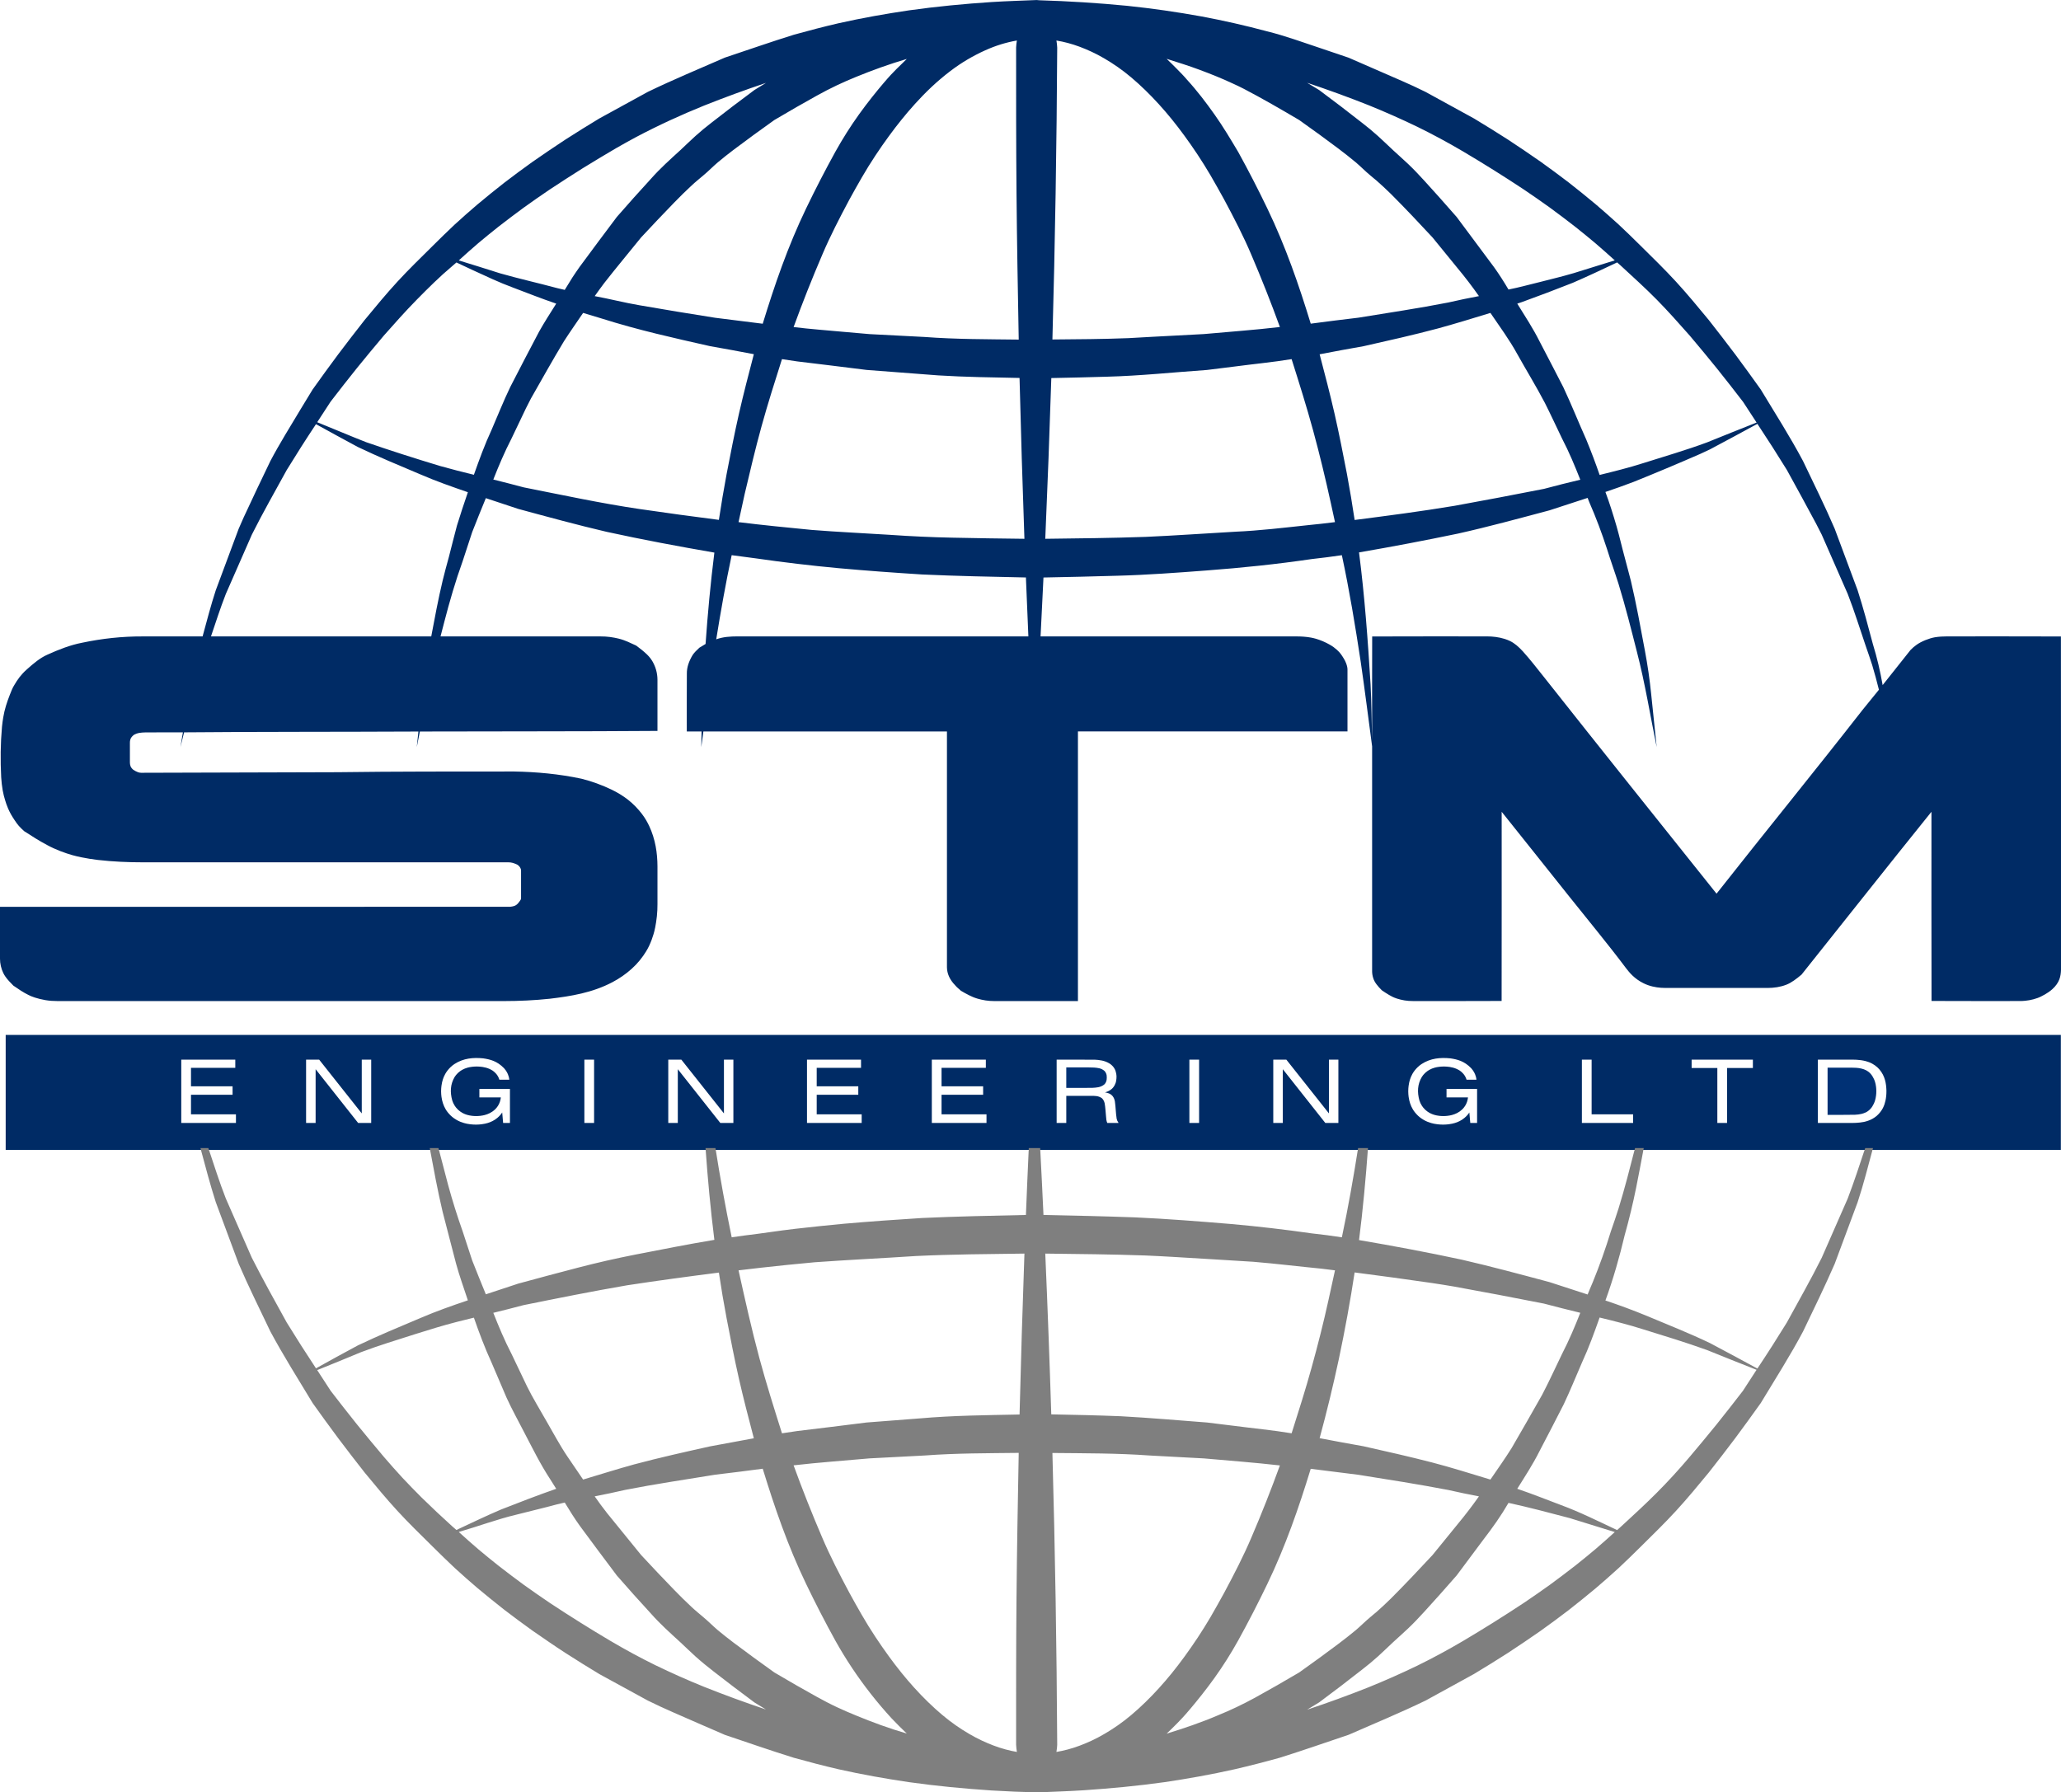
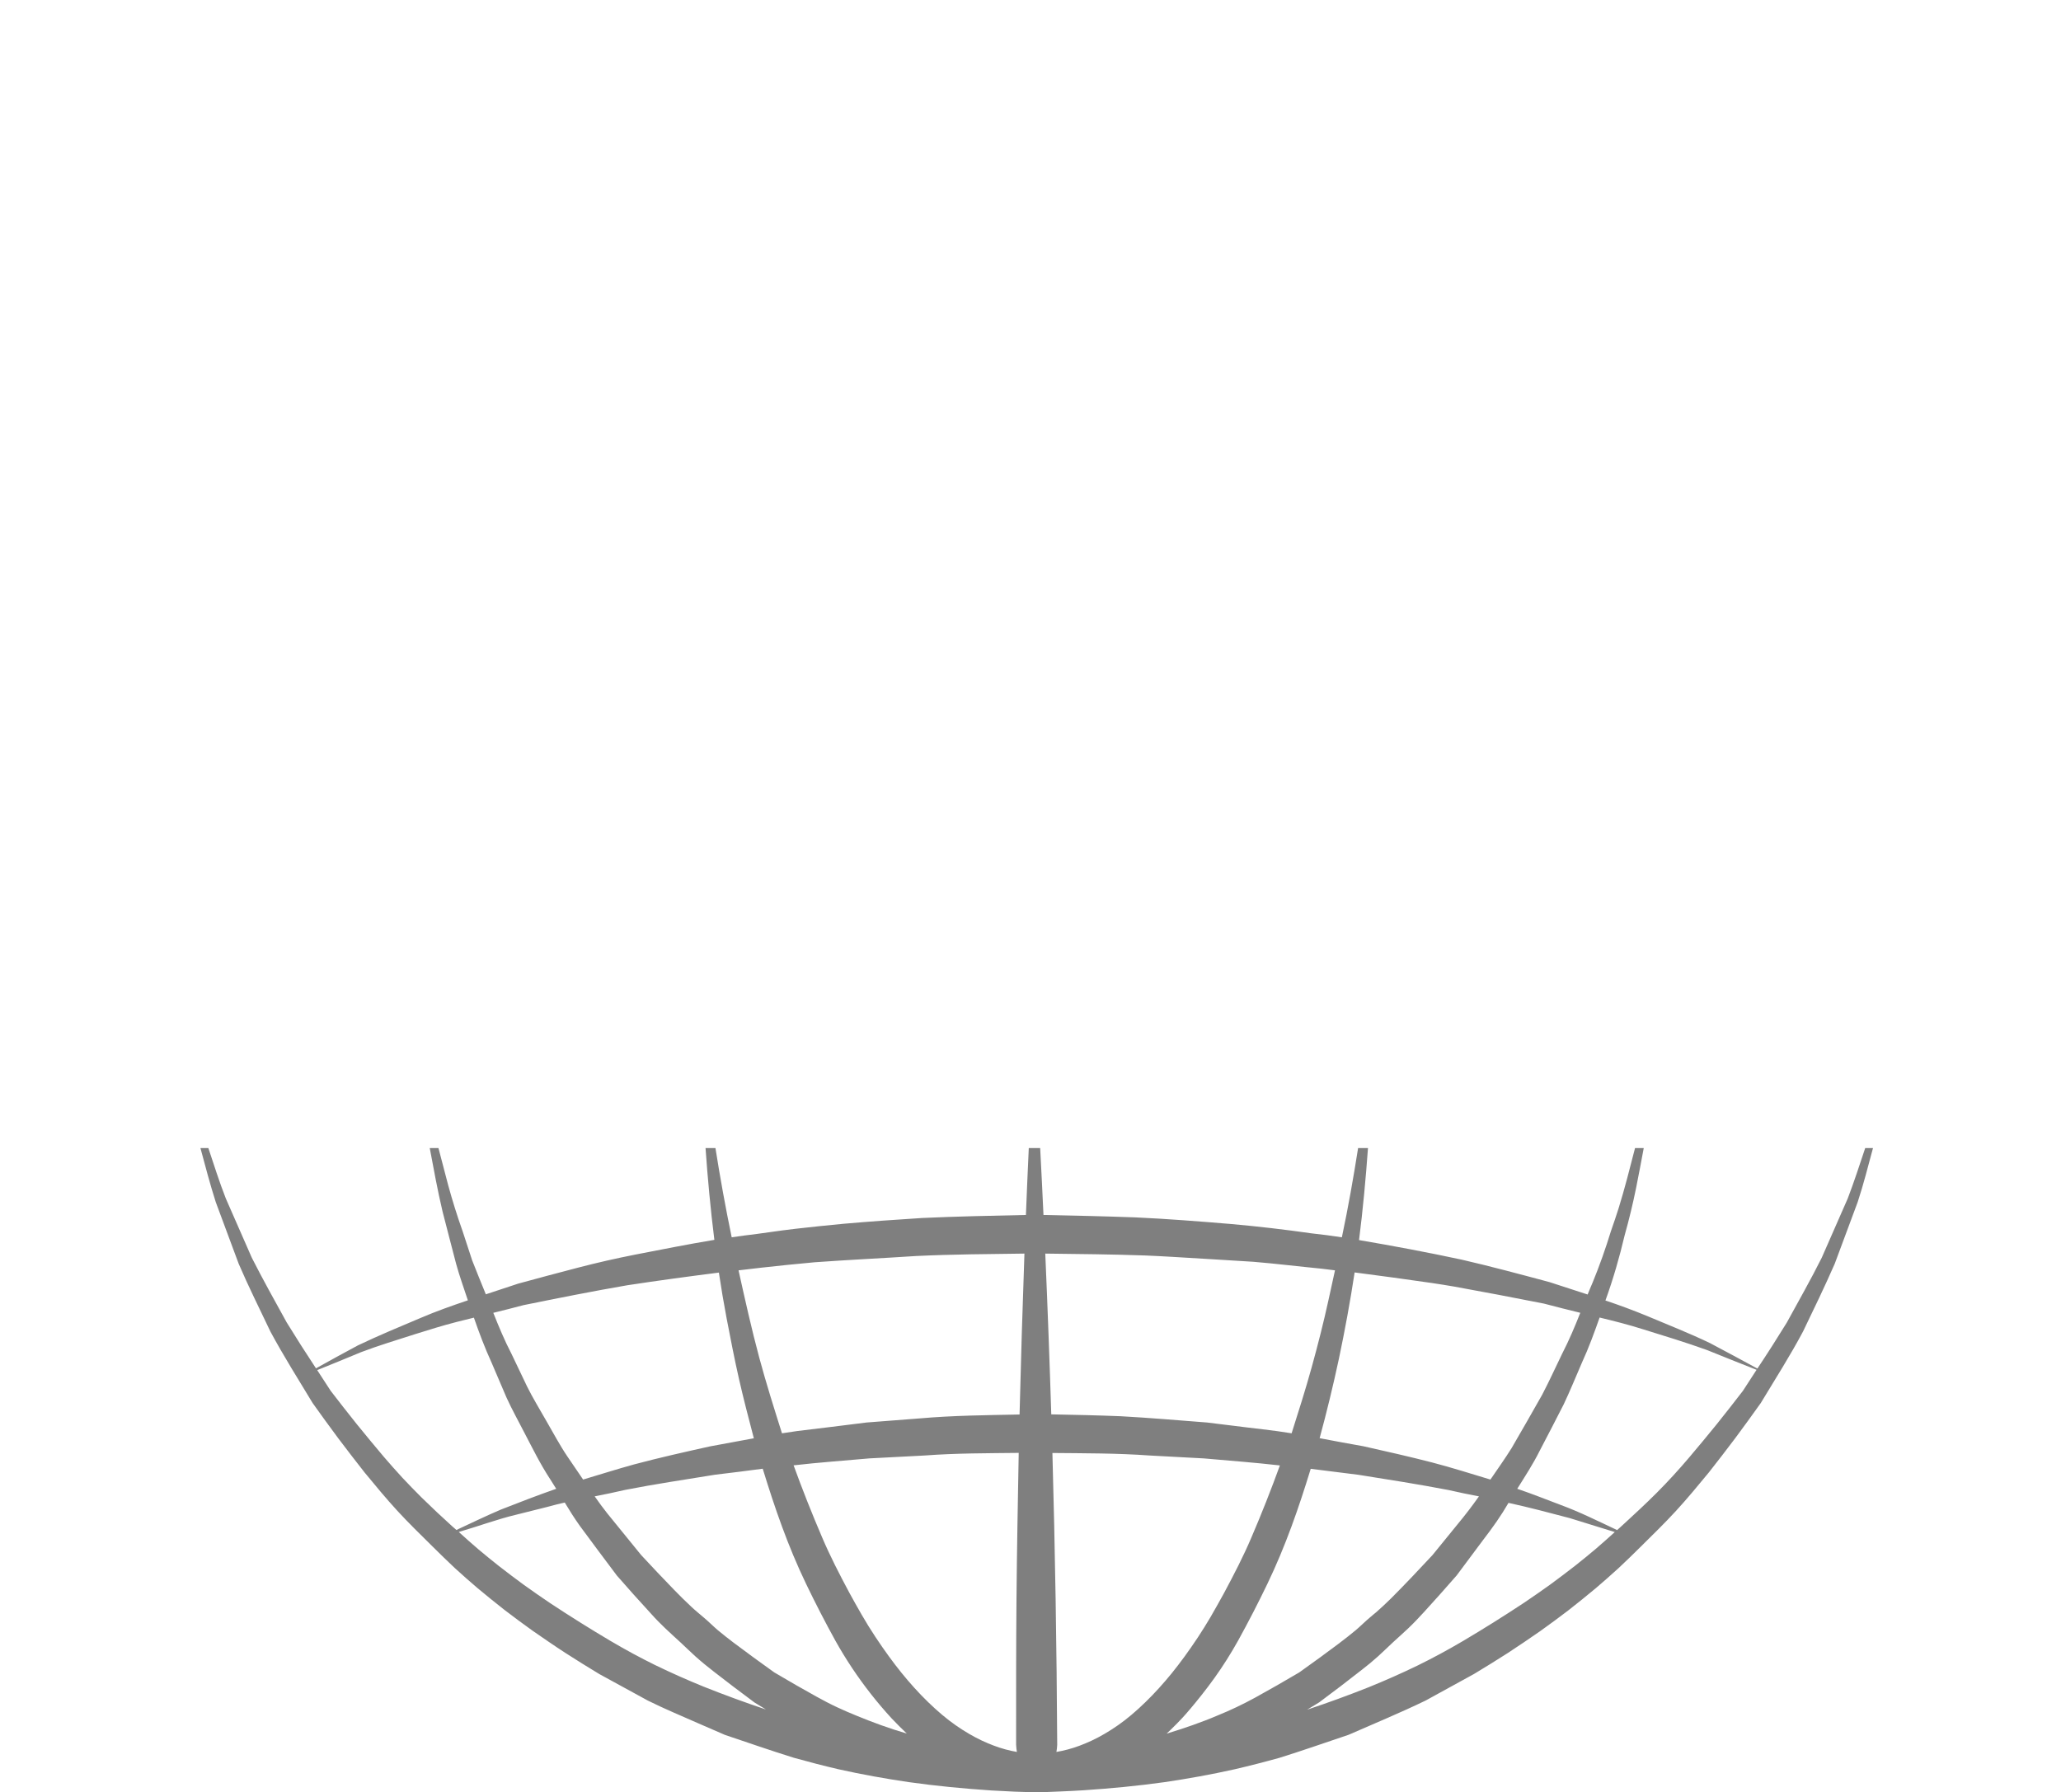
<svg xmlns="http://www.w3.org/2000/svg" id="Layer_2" viewBox="0 0 2524.42 2195.68">
  <g id="Layer_1-2">
-     <path d="M2263.28,1298.08c7.23-.04,13.91-.19,21.77,1.76,2.75.75,5.58,1.73,8.34,3.28,1.18.65,2.3,1.39,3.17,2,2.34,1.65,3.97,3.25,5.51,5.04,6.85,8.1,8.22,17.04,8.53,25.76.03,2.24-.1,4.47-.22,6.04-.27,2.98-.53,4.15-.9,6.11-1.29,6.01-3.75,12.64-10.81,18.91-1.4,1.2-3.22,2.46-5.27,3.62-3.29,1.85-7.23,3.1-10.28,3.75-6.39,1.29-13.22,1.39-19.83,1.29h-36.66v-77.57h36.66M2115.4,1308.33v67.32h-11.92v-67.32h-31.49v-10.25h75.03v10.25h-31.61ZM1937.58,1375.65v-77.57h11.92v67h50.81v10.57h-62.73ZM1796.32,1322.69c-.73-2.37-1.82-4.76-3.85-7.19-3.55-3.93-5.59-4.72-8.44-6.12-2.64-1.16-5.34-1.86-8.15-2.31-.82-.13-1.64-.25-2.97-.36-1.31-.11-3.15-.23-5-.2-1.82.02-3.67.18-5.01.34-2.51.29-3.84.61-5.66,1.08-2.17.59-4.35,1.45-6.46,2.64-1.28.7-3.17,1.95-5.12,3.73-1.77,1.68-3.19,3.48-4.08,4.89-5.44,9.09-5.81,18.72-3.02,28.86.68,2.18,1.67,4.38,3.04,6.5.78,1.24,2.15,3.06,4.09,4.91,1.79,1.64,3.65,2.93,5.12,3.74,2.92,1.65,5.85,2.61,8.88,3.22.84.18,1.71.33,3.05.48,1.35.15,3.17.31,5.01.31,1.84,0,3.68-.14,5.03-.28,2.49-.27,3.77-.58,5.56-1.01,4.25-1.15,8.47-2.92,12.7-6.91,1.09-1.02,2.32-2.49,3.44-4.19,2.11-3.29,3.21-6.89,3.6-10.47h-26.29v-10.36h37.43v41.66h-8.34l-1.14-12.85c-1.64,2.45-3.09,4.18-5.88,6.58-3.67,3.14-8.29,5.29-11.9,6.32-1.06.31-2.2.6-3.34.85-1.16.25-2.3.47-4.14.69-1.84.22-4.37.44-6.89.44-2.51,0-5.03-.21-6.89-.42-3.44-.41-5.22-.86-7.69-1.52-2.98-.84-6.02-2.05-8.94-3.7-1.79-.98-4.45-2.74-7.16-5.23-5.59-5.42-7.93-9.98-9.77-15.33-.39-1.24-.7-2.39-.99-3.56-.27-1.17-.53-2.34-.77-4.19-.24-1.85-.48-4.37-.48-6.9s.24-5.05.48-6.9c.44-3.41.96-5.16,1.69-7.61.34-1.09.72-2.1,1.14-3.1.8-2.03,2.32-4.89,4.55-7.83,1.2-1.54,2.54-2.96,3.58-3.98,2.13-2.04,3.29-2.81,4.94-3.96,11.1-7.2,23.11-8.15,35.11-6.96,8.41,1.26,16.97,3.17,25.61,12.08,1.48,1.65,2.66,3.36,3.58,5.03.75,1.32,1.57,3.23,2.17,5.34.34,1.22.56,2.47.7,3.73h-12.14ZM1559.57,1375.65v-77.57h16.01l52.18,65.86v-65.86h11.56v77.57h-16.01l-52.06-65.86v65.86h-11.68ZM1456.82,1375.65v-77.57h11.9v77.57h-11.9ZM1294.23,1375.65v-77.57c15.52.02,31.03-.06,46.55.06,5.7.28,12.26.95,18.35,4.76,1.3.78,3.97,2.99,5.3,5.12.8,1.19,1.43,2.46,1.91,3.79,1.59,4.91,1.4,7.95.8,12.19-.31,2.66-2.49,8.1-6.57,10.87-2.8,1.98-4.77,2.65-7.09,3.36,2.95.42,6.68,1.32,9.33,4.56,1.48,1.86,2.3,4.03,2.75,6.39,1.06,7.09,1.02,14.01,2.18,21.33.46,1.9.97,3.12,2.25,4.88l-.17.26h-13.59c-1.13-2.69-1.31-5-1.52-8.12-.56-5.34-.7-10.67-1.69-16.03-.45-2.12-1.86-5.27-3.97-6.6-4.21-2.62-7.96-2.35-11.95-2.48h-31.07v33.23h-11.8ZM1141.34,1375.65v-77.57h66.18v10.03h-54.26v22.66h50.93v10.36h-50.93v23.95h55.06v10.57h-66.98ZM988.45,1375.65v-77.57h66.18v10.03h-54.28v22.66h50.93v10.36h-50.93v23.95h55.08v10.57h-66.98ZM818.53,1375.65v-77.57h16.01l52.18,65.86v-65.86h11.56v77.57h-15.99l-52.08-65.86v65.86h-11.68ZM715.77,1375.65v-77.57h11.9v77.57h-11.9ZM611.66,1322.69c-.73-2.37-1.82-4.76-3.85-7.19-3.55-3.93-5.58-4.72-8.44-6.12-2.64-1.16-5.34-1.86-8.15-2.31-.8-.13-1.62-.25-2.95-.36-1.33-.11-3.17-.23-5.01-.2-1.82.02-3.67.18-5.01.34-2.51.29-3.84.61-5.64,1.08-2.17.59-4.36,1.45-6.48,2.64-1.26.7-3.17,1.95-5.12,3.73-1.77,1.68-3.19,3.48-4.08,4.89-5.42,9.09-5.8,18.72-3,28.86.68,2.18,1.67,4.38,3.04,6.5.77,1.24,2.15,3.06,4.09,4.91,1.77,1.64,3.65,2.93,5.12,3.74,2.9,1.65,5.83,2.61,8.87,3.22.85.18,1.71.33,3.05.48,1.35.15,3.19.31,5.01.31,1.84,0,3.68-.14,5.03-.28,2.49-.27,3.77-.58,5.56-1.01,4.25-1.15,8.47-2.92,12.71-6.91,1.09-1.02,2.32-2.49,3.44-4.19,2.11-3.29,3.21-6.89,3.62-10.47h-26.31v-10.36h37.45v41.66h-8.36l-1.12-12.85c-1.65,2.45-3.11,4.18-5.88,6.58-3.69,3.14-8.31,5.29-11.92,6.32-1.06.31-2.2.6-3.34.85-1.14.25-2.3.47-4.14.69-1.84.22-4.35.44-6.87.44-2.52,0-5.05-.21-6.91-.42-3.43-.41-5.22-.86-7.67-1.52-3-.84-6.02-2.05-8.94-3.7-1.79-.98-4.45-2.74-7.18-5.23-5.59-5.42-7.91-9.98-9.75-15.33-.41-1.24-.71-2.39-.99-3.56-.29-1.17-.53-2.34-.78-4.19-.24-1.85-.48-4.37-.48-6.9s.24-5.05.48-6.9c.46-3.41.96-5.16,1.69-7.61.34-1.09.74-2.1,1.14-3.1.82-2.03,2.32-4.89,4.57-7.83,1.18-1.54,2.52-2.96,3.56-3.98,2.13-2.04,3.31-2.81,4.94-3.96,11.12-7.2,23.11-8.15,35.13-6.96,8.41,1.26,16.95,3.17,25.59,12.08,1.48,1.65,2.68,3.36,3.6,5.03.75,1.32,1.55,3.23,2.15,5.34.34,1.22.56,2.47.7,3.73h-12.14ZM374.91,1375.65v-77.57h16.01l52.18,65.86v-65.86h11.56v77.57h-15.99l-52.08-65.86v65.86h-11.68ZM222.02,1375.65v-77.57h66.18v10.03h-54.26v22.66h50.93v10.36h-50.93v23.95h55.06v10.57h-66.98ZM6.96,1267.78v140.87h2517.28v-140.87H6.96Z" style="fill:#002b65; fill-rule:evenodd;" />
-     <path d="M1332.39,1307.58h-26.36v25.13c10.64-.03,21.28.1,31.94-.09,4.79-.32,9.92-.35,14.53-4.05,1.86-1.6,2.76-4.23,2.97-5.87.27-3.27.68-7.07-2.57-10.73-4.16-3.66-8.58-3.78-12.75-4.18-2.57-.16-5.17-.2-7.74-.21" style="fill:#003175; fill-rule:evenodd;" />
-     <path d="M2267.06,1307.9h-28.55v57.82c11.19-.04,22.37.14,33.56-.13,2.64-.13,5.66-.46,7.93-1.02,3.46-.95,7.06-1.94,11.08-6.21,1.4-1.65,1.45-1.75,2.32-3.09.99-1.52,2.56-4.63,3.26-7.17.34-1.12.53-2,.72-2.88.19-.88.36-1.77.51-3.18.17-1.41.34-3.34.34-5.27s-.17-3.86-.32-5.27c-.41-3.15-.65-3.96-1.23-6.03-.34-1.11-.82-2.47-1.42-3.76-.6-1.29-1.31-2.53-1.84-3.38-.96-1.52-1.45-2.06-2.25-3.01-3.56-3.84-6.99-5.2-11.19-6.3-4.47-1.04-8.61-1.09-12.93-1.14" style="fill:#003175; fill-rule:evenodd;" />
    <path d="M1993.1,1863.08c-7.38,6.79-7.61,7.01-7.83,7.23-1.47,1.31-3.05,2.61-4.54,4.05-22.99-10.78-45.87-22.24-68.8-30.66-17.82-6.74-35.64-13.83-53.53-19.9,9.65-15.4,19.58-30.67,27.21-46.01,9.94-19.17,20.19-38.55,29.74-57.54,7.98-16.86,14.85-33.89,22.22-50.85,8.47-18.36,15.18-36.89,21.72-55.4,17.84,4.32,35.6,8.79,53.39,14.46,26.11,8.07,52.11,15.99,78.18,25.37,20.21,8.2,40.43,16.27,60.67,24.22-5.64,8.56-11.22,17.14-16.71,25.74-10.69,13.81-21.38,27.63-32.33,41.22-10.96,13.59-22.2,26.96-33.44,40.33-12.77,15.07-26.11,29.66-40.06,43.64-13.97,13.98-28.53,27.33-35.91,34.12ZM1791.7,2010.4c-18.35,10.84-36.88,20.82-55.59,30.01-19.83,9.59-39.8,18.43-59.9,26.57-24.93,9.9-49.98,19.03-75.15,27.41l14.66-8.91c17.6-13.04,35.09-26.4,52.52-40.09,6.75-5.19,13.32-10.62,19.64-16.32,6.31-5.71,12.38-11.69,18.55-17.42,6.17-5.73,12.45-11.19,18.47-16.92,13.62-12.97,25.83-27.33,38.49-41.19,6.99-7.81,13.9-15.7,20.79-23.58,10.91-14.54,21.78-29.1,32.57-43.67,11.49-14.86,22.2-30.07,30.93-45.24,25,5.45,49.84,12.02,74.98,18.66,18.48,5.77,36.8,11.44,55.21,17.09-7.88,7.1-15.74,14.2-23.82,21.06-8.07,6.86-16.35,13.48-24.62,20.1-10.21,7.87-20.41,15.73-30.83,23.29-10.44,7.56-21.08,14.81-31.72,22.07-24.88,16.46-49.94,32.15-75.18,47.1ZM747.95,2010.28c-25.07-14.86-49.95-30.43-74.65-46.78-10.66-7.27-21.33-14.53-31.77-22.1-10.45-7.57-20.67-15.45-30.88-23.33-8.34-6.66-16.66-13.31-24.78-20.2-8.12-6.9-16.03-14.04-23.94-21.18,23.55-6.81,46.89-15.55,70.29-21.13,16.74-4.36,33.56-8.16,50.24-12.75,3.09-.78,6.19-1.46,9.28-2.16,5.71,9.52,11.73,19.13,18.43,28.5,14.99,20.34,30.11,40.64,45.38,60.91,13.66,15.67,27.61,31.26,41.88,46.76,11.25,12.72,23.65,23.79,35.89,34.98,6.17,5.74,12.24,11.7,18.55,17.39,14.55,13.08,30.39,24.54,45.75,36.51,8.76,6.68,17.6,13.25,26.43,19.83,4.72,2.85,9.46,5.73,14.17,8.66-25.51-8.56-50.92-17.86-76.19-27.93-19.95-8.1-39.77-16.9-59.46-26.45-18.37-9.05-36.58-18.87-54.62-29.54ZM404.93,1703.63c-5.42-8.42-10.88-16.82-16.4-25.22,17.92-7.19,35.81-14.51,53.68-21.97,22-8.36,44.13-14.92,66.25-22.08,17.03-5.33,34.09-10.67,51.12-15.01,6.94-1.8,13.91-3.5,20.87-5.19,6.46,18.58,13.35,36.96,21.79,55.4,6.05,14.18,12.12,28.36,18.19,42.54,6.62,14.55,14.63,28.87,22.01,43.28,9.87,18.84,19.29,38.16,31.68,57.04,2.37,3.8,4.77,7.59,7.16,11.38-22.58,7.87-45.03,16.55-67.85,25.5-18.19,7.75-36.27,16.49-54.38,24.94-1.74-1.58-3.51-2.98-5.29-4.6-12.55-11.36-25-23.06-37.34-35.13-7.98-8.05-15.96-16.1-23.67-24.4-7.69-8.3-15.13-16.85-22.56-25.41-11.15-13.29-22.3-26.58-33.18-40.09-10.88-13.51-21.49-27.24-32.09-40.97ZM641.48,1598.78c42.17-8.57,84.41-17,126.61-24.27,37.46-5.73,74.94-10.79,112.44-15.56,2.76,18.7,5.93,37.37,9.46,56,4.76,24.68,9.5,49.36,15.06,73.85,5.56,24.49,11.92,48.8,18.3,73.12-17.87,3.37-35.74,6.68-53.61,9.91-30.88,6.87-61.76,13.75-92.75,22.02-21.04,5.77-41.86,12.41-62.77,18.63l-19.1-28.05c-9.67-14.29-17.27-28.89-25.75-43.42-8.07-14.34-16.88-28.49-23.87-42.74l-18.93-39.64c-8.66-16.67-15.65-33.54-22.34-50.38,12.43-3.03,24.84-6.19,37.24-9.48ZM930.89,1553.11c22.34-2.51,44.69-4.78,67.05-6.82,41.33-2.98,82.72-4.93,124.07-7.65,44.23-2.14,88.5-2.37,132.77-2.97-2.35,65.7-4.33,131.41-5.97,197.12-40.77.84-81.59,1.17-122.38,4.78-21.67,1.66-43.36,3.34-65.04,5.02-28.36,3.45-56.65,7.22-85.07,10.47-6.17.83-12.35,1.8-18.52,2.77-9.67-30.64-19.36-61.27-27.71-92.26-9.57-35.51-17.53-71.48-25.49-107.38,8.76-1.12,17.53-2.14,26.29-3.07h0ZM1436.95,1539.73c32.72,2.12,65.39,3.76,98.15,5.97,27.78,2.3,55.5,5.73,83.3,8.43,5.59.63,11.19,1.34,16.76,2.06l-8.03,36.7c-6.04,27.55-12.99,54.88-20.51,82.04-7.5,27.16-16.05,54.03-24.59,80.9-23.41-3.92-46.91-6.06-70.37-9.14-11.09-1.37-22.18-2.74-33.27-4.1-35.21-2.71-70.44-5.75-105.65-7.68-28.36-1.13-56.73-1.76-85.09-2.29-2.05-65.66-4.5-131.3-7.35-196.94,40.89.48,81.76.88,122.67,2.31,11.34.45,22.66,1.1,33.98,1.74ZM1491.81,2101.3c-20.8,8.89-41.85,16-62.85,22.44,4.35-4.11,8.61-8.31,12.81-12.57,4.21-4.26,8.37-8.57,16.15-17.77,7.79-9.2,19.2-23.3,29.74-38.02,10.54-14.73,20.21-30.09,29.02-45.92,12.6-22.85,24.44-45.85,35.57-69,22.54-46.78,38.74-94,53.2-141.14,19.49,2.55,38.96,4.99,58.47,7.34,36.75,5.81,73.46,11.61,110.19,18.63,12.45,2.84,24.9,5.43,37.39,7.79-8.2,11.61-16.95,23.08-26.35,34.38-10.23,12.5-20.41,25.01-30.54,37.53-16.57,17.8-32.96,35.21-50.83,53.12-5.97,5.82-12.07,11.63-18.06,16.84-2.37,2.04-4.89,3.89-7.2,6.01-6.19,5.09-11.78,10.88-17.92,16.05-14.36,11.97-29.23,22.69-43.93,33.54-8.39,6.14-16.86,12.19-25.34,18.23-17.99,10.66-36.07,20.98-54.23,30.99-14.94,8.14-30.03,15.34-45.31,21.53ZM1244.61,2137.56c.15,2.87.46,5.74.92,8.6-4.71-.82-9.38-1.86-14-3.11-9.29-2.51-19.05-6.19-29.01-10.86-10.11-4.73-20.87-11.01-31.92-18.7-11.02-7.66-22.3-17.24-33.81-28.4-5.71-5.54-11.22-11.27-16.66-17.25-5.42-5.99-10.76-12.23-15.93-18.62-5.17-6.39-10.16-12.92-15.48-20.23-5.32-7.32-10.98-15.42-16.42-23.67-11.83-17.79-22.07-36.13-32.07-54.37-11.97-22.4-23.55-44.83-33.12-67.34-12.6-29.37-24.28-58.88-35.06-88.55,31.05-3.56,62.07-5.75,93.1-8.52,22.44-1.25,44.88-2.42,67.32-3.52,38.42-2.9,76.89-2.74,115.32-3.21-1.09,59.62-2.2,119.24-2.73,178.87-.53,59.63-.49,119.26-.46,178.89ZM1293.97,2146.15c.49-2.9.82-5.81.96-8.73-.63-119.17-2.59-238.34-5.88-357.49,39.68.39,79.36.22,119.06,3.08,22.18,1.23,44.35,2.42,66.54,3.57,31.02,2.75,62,5.06,93.04,8.6-10.74,29.57-22.35,59-34.91,88.28-9.64,22.73-21.37,45.38-33.49,68.02-5.39,9.94-11.02,19.75-16.63,29.56-5,8.48-10.2,16.83-15.62,25.04-5.42,8.2-11.07,16.26-16.35,23.52-5.3,7.25-10.25,13.7-15.35,20.01-5.12,6.31-10.4,12.48-15.81,18.42-10.61,11.71-22.32,23.16-33.78,32.81-5.64,4.74-11.03,8.88-16.61,12.77-10.95,7.62-21.76,13.91-32,18.69-9.93,4.63-19.71,8.3-29.11,10.8-4.64,1.24-9.33,2.26-14.05,3.06h0ZM934.23,1799.2c14.49,47.14,30.52,94.22,53.29,141.45,11.19,23.25,23.09,46.35,35.74,69.29,6.38,11.39,13.2,22.54,20.43,33.4,7.25,10.87,14.9,21.45,22.97,31.72,8.05,10.27,16.51,20.23,25.34,29.85,5.99,6.32,12.21,12.56,18.71,18.72-10.64-3.12-21.2-6.55-31.63-10.3-10.45-3.75-20.77-7.83-29.76-11.5-8.99-3.68-16.64-6.96-24.16-10.5-16.93-7.91-33.15-17.52-49.59-26.74-9.09-5.19-18.09-10.5-27.11-15.81-16.86-12-33.68-24.28-50.39-36.86-6.36-4.88-12.7-9.77-18.83-14.93-6.1-5.16-11.68-10.96-17.87-16.04-4.66-4.03-9.57-7.92-14.19-12.28-14.37-13.25-28.34-28.25-42-42.5-6.65-7.03-13.25-14.11-19.85-21.19l-41.62-51.22c-5.37-6.83-10.47-13.73-15.3-20.7,12.45-2.41,24.86-5.05,37.26-7.9,36.68-7.21,73.46-12.6,110.22-18.62,19.46-2.29,38.9-4.74,58.33-7.34ZM1753.76,1571.7c9.17,1.36,18.37,2.83,27.52,4.4,36.68,6.65,73.32,13.6,109.95,20.86,14.78,3.91,29.57,7.66,44.39,11.24-6.67,16.94-13.74,33.65-22.37,50.44-8.12,16.68-15.55,33.2-24.38,50.04-12.36,21.81-24.49,43.18-37.34,65.19-8.08,12.99-17.24,25.76-25.99,38.62-23.8-7.18-47.63-14.76-71.36-20.93-28-7.24-56.07-13.55-84.12-19.86-17.92-3.16-35.83-6.47-53.71-9.91,8.78-32.29,16.63-64.68,23.58-97.16,7.43-35.21,13.91-70.53,19.29-105.87,31.53,4.05,63.04,8.37,94.55,12.94ZM2284.61,1406.38c-6.92,20.64-13.52,41.19-21.43,61.84l-31.85,72.59c-13.27,26.57-28.29,52.88-42.68,79.26-11.63,18.91-23.65,37.73-36.1,56.45-19.32-10.53-38.64-20.92-58.01-31.17-25.46-12.24-51.22-22.28-76.89-33.14-16.98-6.99-34.05-13.34-51.24-19.07,9.67-26.67,17.21-53.08,23.53-79.79,5.44-19.36,10.13-38.8,14.08-58.31,3.21-16.21,6.33-32.42,9.33-48.65h-10.66c-6.31,24.54-12.5,49.13-20.14,73.8-2.97,9.46-6.21,18.83-9.46,28.2-6.45,21-13.76,41.77-22.29,62.59-2.06,4.96-4.31,9.89-6.19,14.82-15.57-4.99-31.12-10.05-46.67-15.17-35.81-9.58-71.72-19.26-107.43-27.49-41.91-9.01-83.86-16.86-125.88-24.01,4.76-37.53,8.22-75.14,10.95-112.74h-12.11c-5.75,36.49-12.16,72.91-19.88,109.34-12.34-1.89-24.71-3.5-37.09-4.83-32.71-4.69-65.46-8.49-98.27-11.42-39.25-3.26-78.56-6.39-117.83-8.16-37.43-1.37-74.88-2.21-112.3-2.95-1.25-27.33-2.59-54.66-4.04-81.98h-13.95c-1.26,27.33-2.44,54.65-3.51,81.98-42.36.91-84.68,1.76-127.07,3.7-32.01,2.01-64.06,4.28-96.07,7.07-19.78,1.79-39.54,3.99-59.31,6.18-21.06,2.38-42.05,5.9-63.11,8.31-4.95.66-9.87,1.38-14.82,2.1-7.54-36.38-14.14-72.83-19.9-109.34h-12.14c2.64,37.45,6.12,75.02,10.81,112.47-32.52,5.39-64.97,11.88-97.43,18.17-23.02,4.52-45.97,9.75-68.84,15.69-24.73,6.43-49.43,13.02-74.11,19.79l-39.53,13.06c-5.56-13.85-11.39-27.66-16.73-41.54l-11.63-35.5c-6.68-18.81-12.6-37.73-17.79-56.74-4.06-15.12-8.01-30.25-11.89-45.39h-10.67c4.88,25.98,9.6,51.99,15.77,78.07,5.32,21.34,11.19,42.46,16.52,63.68,4.09,15.01,9.52,29.91,14.41,44.78-19.44,6.57-38.78,13.36-58.15,21.69-25.63,10.82-51.1,21.35-76.68,33.58-17.12,9.18-34.19,18.53-51.22,28.04-12.33-18.65-24.28-37.39-35.86-56.22-14.55-26.34-29.3-52.81-42.7-79.19-10.66-24.21-21.28-48.42-31.87-72.64-8.03-20.5-14.48-41.15-21.4-61.78h-9.69c5.95,22.09,11.7,44.1,18.76,66.17l28.08,75.54c11.94,27.81,25.71,55.38,38.84,83.02,15.74,29.31,34.12,58.46,51.75,87.64,10.32,14.41,20.65,28.82,31.27,43.01,10.62,14.19,21.54,28.16,32.45,42.13,13.11,15.89,26.21,31.79,40.14,46.94,13.91,15.15,28.73,29.47,43.36,43.97,8.87,8.68,17.63,17.47,26.72,25.89,9.11,8.42,18.5,16.53,27.9,24.64,10.95,9.05,21.89,18.11,33.11,26.8,11.22,8.69,22.73,17.02,34.23,25.35,13.4,9.27,26.8,18.55,40.48,27.42,13.66,8.88,27.57,17.36,41.49,25.83,19.83,10.76,39.63,21.59,59.43,32.49,20.58,10.28,41.37,18.77,62.1,28,10.73,4.69,21.47,9.34,32.21,13.99,28.15,9.46,56.43,19.33,84.41,28.04,18.31,5.09,36.41,9.83,54.74,14.08,28.63,6.43,57.35,11.52,86.08,15.77,33.71,4.75,67.53,7.97,101.32,10.22,18.84,1.15,37.72,1.94,56.61,2.36,18.62-.83,37.24-1.36,55.83-2.56,33.17-2.22,66.4-5.33,99.62-9.99,28.56-4.21,57.14-9.34,85.72-15.74,18.5-4.27,36.71-8.97,55.23-14.13,28.24-8.81,56.32-18.7,84.46-28.14,31.37-13.8,62.94-26.73,94.36-41.97l59.29-32.56c13.81-8.39,27.64-16.78,41.21-25.57,13.57-8.79,26.87-17.98,40.19-27.16,11.53-8.32,23.06-16.65,34.31-25.34,11.24-8.69,22.2-17.74,33.18-26.79,9.48-8.17,18.96-16.34,28.17-24.83,9.19-8.49,18.06-17.34,26.99-26.1,14.66-14.51,29.48-28.89,43.41-44.08,13.93-15.19,27.06-31.12,40.19-47.05,10.88-13.93,21.76-27.87,32.35-42.02,10.57-14.15,20.87-28.52,31.17-42.9,17.72-29.31,36.24-58.42,51.77-87.64,13.32-27.61,26.75-55.34,38.84-83.02,9.4-25.18,18.76-50.36,28.1-75.54,7.25-21.97,12.75-44.09,18.77-66.17h-9.58Z" style="fill:#7f7f7f;" />
-     <path d="M2301.4,844.96c-2.51-9.97-5.18-20.25-8.24-30.23-2.44-7.93-5.34-15.72-7.98-23.59-7.21-21.13-13.76-42.4-22.01-63.59l-31.85-72.63c-2.27-4.58-4.6-9.15-7.01-13.7-11.73-21.88-23.62-43.73-35.67-65.55-11.65-18.91-23.69-37.73-36.1-56.45-19.32,10.54-38.66,20.95-58.01,31.23-3.97,1.94-7.98,3.81-11.99,5.6-27.27,11.9-54.69,23.44-81.99,34.41-11.36,4.29-22.73,8.36-34.16,12.2,5.18,13.95,9.53,27.82,13.62,41.93,3.63,12.51,6.45,25.26,9.91,37.83,2.39,9.71,5.29,19.3,7.64,29.02,6.7,28.38,11.85,56.94,17.17,85.44,3.34,17.76,5.92,35.56,7.72,53.42,2.22,21.62,4.47,43.24,6.74,64.86-7.96-38.72-14.12-77.62-24.15-116.44-7.06-27.7-13.95-55.35-22.51-83.2-4.54-14.51-9.8-28.84-14.27-43.27-6.14-18.85-13.32-38.16-21.59-57.02l-2.08-5.3c-15.57,5.01-31.12,10.08-46.67,15.22-37.36,9.94-74.76,20.18-112.12,28.51-40.34,8.41-80.74,16.08-121.19,23.04,6.94,53.86,10.83,107.81,14.14,161.73,1.16,23.29,1.4,46.61,1.88,69.91.03-42.89-.09-85.76.09-128.66,46.79-.22,93.65-.07,140.47-.1,7.03,0,14.58.83,21.76,3.08,2.25.71,4.45,1.55,6.51,2.55,5.56,2.65,10.64,7.08,15.77,12.66,9.04,10.03,16.93,20.29,25.1,30.51,70.08,88.73,141.14,177.41,211.96,266.1h.44c59.08-75.04,120.27-150.07,178.57-224.79,6.77-8.22,13.45-16.46,20.09-24.73h0ZM1259.61,779.58c-1.09-24.06-2.1-48.12-3.02-72.17-42.41-.9-84.78-1.72-127.21-3.67-34.22-2.17-68.41-4.63-102.6-7.74-33.68-3.13-67.32-7.12-100.9-11.98-9.89-1.23-19.78-2.54-29.67-3.93-7.33,34.42-13.37,68.67-18.93,103.08,8.68-3.12,17.32-3.55,26.24-3.59h356.08ZM528.22,779.58c4.28-22.67,8.51-45.44,13.93-68.2,2.34-9.72,4.98-19.38,7.64-29.03,3.31-12.87,6.48-25.71,9.94-38.62,4.16-13.6,8.73-27.21,13.35-40.75-19.39-6.7-38.95-13.49-58.37-21.93-25.54-10.79-50.95-21.29-76.46-33.5-17.1-9.19-34.17-18.51-51.22-27.95-12.38,18.64-24.32,37.38-35.86,56.22-14.48,26.44-29.52,52.74-42.7,79.12l-31.87,72.66c-6.77,17.31-12.31,34.64-18.18,51.99h269.8ZM784.07,623.66c32.14,4.69,64.29,9.09,96.46,13.2,2.81-18.74,5.97-37.45,9.46-56.14,4.77-24.65,9.53-49.3,15.09-73.77,5.56-24.47,11.92-48.76,18.26-73.06-17.87-3.43-35.74-6.72-53.61-9.85-44.03-9.92-88.28-19.77-132.25-33.7-7.76-2.34-15.5-4.68-23.26-7.02-7.91,11.69-16.06,23.21-23.46,34.72-13.95,23.13-27.23,46.96-40.4,70.05-2.13,3.98-4.14,8.04-6.16,12.09l-17.63,36.93c-8.68,16.85-15.67,33.42-22.34,50.32,12.43,3.08,24.84,6.27,37.24,9.59,47.57,9.41,95.05,19.68,142.59,26.65ZM1605.44,396.5c19.47-2.59,38.96-5.04,58.47-7.34,36.7-6.03,73.46-11.41,110.19-18.63,12.45-2.86,24.9-5.46,37.39-7.79-8.12-11.58-16.81-23-26.19-34.25-10.25-12.54-20.48-25.09-30.69-37.64-16.57-17.83-32.96-35.25-50.88-53.19-5.97-5.8-12.06-11.58-18.02-16.74-2.35-2.03-4.89-3.85-7.18-5.96-6.22-5.1-11.8-10.95-17.96-16.14-14.36-12.01-29.23-22.74-43.93-33.59-8.39-6.12-16.85-12.15-25.3-18.18-22.47-13.27-45.34-26.49-67.76-38.19-4.6-2.32-9.19-4.64-13.91-6.69-13.03-6.1-26.38-11.44-39.83-16.46-13.44-5.02-27.16-9.33-40.87-13.64,4.3,4.15,8.59,8.3,12.77,12.58,4.16,4.28,8.41,8.5,12.23,13.08,12.28,13.39,23.28,27.9,33.75,42.68,10.45,14.78,19.75,30.39,29.04,46,12.58,22.82,24.4,45.8,35.52,68.93,22.53,46.79,38.74,94.02,53.19,141.18ZM1245.53,49.62c-6.58,1.15-13.1,2.72-19.49,4.69-6.39,1.97-12.67,4.34-19.47,7.41-6.82,3.07-14.19,6.84-21.3,11.02-7.11,4.18-13.98,8.79-21.33,14.37-7.35,5.59-15.18,12.17-22.63,19.14-7.45,6.97-14.53,14.33-20.68,21.14-6.17,6.8-11.42,13.04-16.52,19.38-5.12,6.35-10.1,12.8-15.4,20.08-5.32,7.28-11,15.38-16.44,23.63-11.82,17.76-22.03,36.07-32.04,54.27-11.85,22.19-23.34,44.41-32.83,66.71-12.69,29.57-24.47,59.3-35.35,89.18,20.12,2.52,40.24,3.9,60.38,5.8,10.91.97,21.81,1.91,32.72,2.86,22.44,1.19,44.88,2.35,67.32,3.49,38.42,2.92,76.89,2.74,115.32,3.23-1.09-59.63-2.18-119.25-2.71-178.88-.53-59.63-.51-119.27-.48-178.9.14-2.87.44-5.74.92-8.6ZM1293.97,49.62c.49,2.91.82,5.82.96,8.75-.63,119.18-2.59,238.35-5.88,357.51,31.03-.26,62.05-.43,93.12-1.65,19.68-1.08,39.34-2.27,59.02-3.21,11.15-.58,22.3-1.18,33.46-1.78,31-2.88,62-4.97,93.04-8.66-10.76-29.62-22.41-59.1-34.96-88.42-9.6-22.76-21.38-45.43-33.52-68.11-5.42-9.96-11.07-19.8-16.73-29.64-4.98-8.46-10.18-16.79-15.6-24.98-5.41-8.19-11.05-16.23-16.34-23.45-5.29-7.23-10.21-13.64-15.31-19.92-5.1-6.28-10.37-12.42-15.76-18.35-10.61-11.69-22.37-23.19-33.85-32.86-5.64-4.75-11.03-8.89-16.61-12.79-10.96-7.62-21.76-13.91-31.99-18.66-9.91-4.61-19.66-8.26-29.04-10.74-4.62-1.23-9.29-2.24-14-3.03ZM1049.38,93.85c-8.99,3.67-16.66,7.01-24.21,10.59-16.92,7.94-33.18,17.53-49.64,26.79-9.07,5.19-18.07,10.5-27.08,15.81-16.85,11.96-33.61,24.21-50.3,36.77-6.38,4.91-12.74,9.82-18.88,15.01-6.12,5.19-11.68,11.05-17.9,16.14-4.66,4.02-9.57,7.89-14.19,12.24-14.37,13.22-28.34,28.2-42,42.43-6.67,7.01-13.27,14.08-19.85,21.15-15.09,18.69-30.92,37.63-45.22,55.93-4.01,5.26-7.86,10.65-11.7,16.04,18.3,3.37,36.53,8.09,54.75,11.18,30.88,5.37,61.8,10.48,92.73,15.33,19.44,2.41,38.9,4.85,58.33,7.31,14.48-47.15,30.52-94.24,53.27-141.48,11.2-23.25,23.11-46.35,35.76-69.3,8.78-15.75,18.4-31.03,28.91-45.68,10.5-14.65,21.86-28.66,29.64-37.8,7.76-9.14,11.92-13.41,16.13-17.63,4.19-4.22,8.44-8.39,12.77-12.48-10.6,3.14-21.14,6.57-31.56,10.28-10.43,3.71-20.77,7.71-29.75,11.38ZM1090.71,655.22c25.22,1.77,50.46,2.91,75.69,3.43,29.45.62,58.91,1.08,88.36,1.39-2.34-65.68-4.33-131.36-5.97-197.04-33.11-.69-66.23-1.06-99.34-3.13-29.36-2.2-58.71-4.44-88.07-6.71-28.36-3.41-56.65-7.19-85.07-10.45-6.17-.83-12.35-1.79-18.52-2.76-8.66,27.22-17.32,54.45-24.93,81.96-7.61,27.52-14.17,55.32-20.72,83.13-2.49,11.53-5.01,23.06-7.55,34.58,29.93,3.73,59.89,6.63,89.76,9.55,32.11,2.57,64.25,3.98,96.36,6.04ZM1601.59,643.37c11.2-1.08,22.39-2.33,33.58-3.75l-5.15-23.61c-6.51-29.74-13.64-59.33-21.64-88.68-8-29.34-17.17-58.37-26.35-87.39-23.41,3.85-46.89,6-70.37,9.14-11.08,1.39-22.18,2.76-33.27,4.13-40.87,2.84-81.71,7.2-122.55,8.26-22.71.69-45.43,1.24-68.14,1.66-2.08,65.64-4.55,131.28-7.4,196.91,41.04-.5,82.07-.91,123.13-2.36,36.64-1.62,73.26-4.26,109.88-6.33,29.45-1.28,58.86-4.84,88.28-7.97ZM1891.24,598.85c14.77-3.97,29.57-7.69,44.39-11.17-6.65-16.78-13.61-33.72-22.37-50.51-6.97-14.44-13.64-28.94-20.99-43.55-10.64-20.29-22.82-40.16-34.07-60.28-9.23-16.9-21.35-33.39-32.65-50.02-21.43,6.57-42.73,13.11-64.12,18.99-30.35,8.1-60.89,14.94-91.36,21.8-17.92,3.13-35.83,6.43-53.71,9.91,6.36,24.23,12.72,48.46,18.3,72.88,5.58,24.41,10.35,49.01,15.13,73.6,3.5,18.8,6.65,37.62,9.45,56.48,40.81-5.28,81.66-10.56,122.47-17.38,36.54-6.64,73.07-13.55,109.56-20.75ZM2134.84,492.06c-10.57-13.69-21.14-27.38-31.99-40.85-10.83-13.47-21.95-26.72-33.06-39.96-13.22-14.94-26.45-29.88-40.41-44.08-14.44-14.66-29.86-28.49-44.91-42.44-1.25-1.04-2.49-2.12-3.72-3.26-18.06,8.58-36.37,17.18-54.29,24.95-20.77,8.25-41.71,16.11-62.56,23.7-1.81.62-3.65,1.23-5.47,1.83,9.62,15.48,19.34,30.39,27.08,45.8,9.75,18.85,19.81,37.86,29.31,56.55,10.03,21.35,18.57,42.92,28.15,64.28,5.9,14.34,11.36,28.76,16.34,43.24,17.77-4.39,35.66-8.77,53.44-14.48,25.99-8.24,52.11-15.76,78.15-25.41,20.21-8.2,40.43-16.3,60.67-24.29-5.64-8.51-11.22-17.04-16.71-25.59ZM1791.58,185.26c-18.26-10.77-36.7-20.68-55.3-29.81-19.81-9.58-39.77-18.41-59.85-26.54-25-9.93-50.13-19.08-75.37-27.49,4.89,2.91,9.79,5.86,14.66,8.85,17.6,13.05,35.09,26.42,52.52,40.11,6.75,5.19,13.32,10.62,19.63,16.32,6.33,5.7,12.4,11.68,18.57,17.4,6.17,5.72,12.43,11.18,18.45,16.9,13.62,12.97,25.82,27.33,38.48,41.19,6.99,7.82,13.9,15.71,20.81,23.6,15.36,20.48,30.63,40.98,45.8,61.5,6.51,9.08,12.28,18.24,17.7,27.39,13.2-2.59,26.48-6.32,39.68-9.51,13.33-3.4,26.69-6.6,40.02-10.53,16.81-5.3,33.64-10.53,50.49-15.68-7.96-7.17-15.93-14.35-24.08-21.28-8.17-6.93-16.54-13.61-24.91-20.3-10.23-7.88-20.46-15.76-30.92-23.34-10.47-7.58-21.14-14.85-31.82-22.12-24.67-16.32-49.54-31.87-74.57-46.68ZM754.82,181.41c-13.81,8.18-27.69,16.36-41.35,24.86-13.64,8.5-27.08,17.32-40.53,26.15-10.64,7.27-21.28,14.54-31.7,22.11-10.42,7.57-20.63,15.44-30.85,23.3-8.27,6.62-16.56,13.24-24.64,20.1-8.08,6.86-15.94,13.96-23.82,21.07,16.97,5.19,33.98,10.55,50.88,15.91,23.17,6.6,46.48,11.79,69.64,18.03,3.09.78,6.19,1.47,9.28,2.17,3.22-4.98,6.21-10.28,9.46-15.32,2.81-4.35,5.8-8.61,8.76-12.86,15.06-20.43,30.25-40.82,45.58-61.18,13.66-15.7,27.64-31.32,41.91-46.86,11.24-12.72,23.63-23.75,35.86-34.92,6.17-5.73,12.24-11.71,18.57-17.41,6.33-5.7,12.89-11.12,19.64-16.3,17.43-13.66,34.92-26.98,52.52-39.98,4.72-2.93,9.45-5.84,14.17-8.73-25.37,8.52-50.66,17.77-75.81,27.79-28.12,11.38-55.71,24.01-83.79,38.85-8,4.27-15.89,8.75-23.79,13.24ZM553.78,326.1c-15.21,12.77-29.33,26.82-43.24,40.96-13.93,14.14-27.1,29.03-40.28,43.91-11.15,13.29-22.32,26.59-33.2,40.1-10.9,13.51-21.52,27.25-32.13,40.98-5.37,8.42-10.83,16.82-16.4,25.19,19.95,8.02,39.92,16.62,59.78,24.39,30.18,10.47,60.48,20.08,90.7,29.23,13.8,3.85,27.61,7.43,41.44,10.76,6.51-18.41,13.25-36.95,21.79-55.37,7.59-17.46,14.36-34.79,22.85-52.36,11.65-22.62,23.17-44.9,35.23-67.65,6.39-11.51,13.86-22.87,20.97-34.29-17.77-6.02-35.43-13.02-53.13-19.73-16.35-6.02-32.72-13.76-49.02-21.27-6.7-3.12-13.39-6.27-20.07-9.42-1.69,1.55-3.5,3.03-5.29,4.58ZM2306.03,839.18c11.39-14.3,22.75-28.6,34.07-42.92,2.4-2.52,4.93-4.63,7.52-6.43,1.35-.95,2.75-1.83,4.52-2.79,1.77-.96,3.94-1.98,6.14-2.88,4.13-1.66,8.12-2.87,11.68-3.49,5.05-.86,10.15-1.04,15.23-1.09,46.38.03,92.71-.11,139.13.1.19,136.14.07,272.29.1,408.44-.22,7.62-1.69,15.64-10.71,23.73-2.86,2.53-5.88,4.55-8.83,6.27-1.52.88-3.05,1.71-4.91,2.6-5.41,2.78-13.06,4.66-19.39,5.24-2.03.2-4.08.33-6.1.33-36.22-.03-72.39.11-108.64-.1-.2-77.24-.07-154.5-.1-231.75-53.53,66.41-106.03,132.97-159.11,199.46-6.28,5.25-12.5,10.05-18.6,12.37-7.57,2.93-15.14,3.95-22.93,3.99h-125.09c-1.91,0-3.82-.08-5.73-.22-5.99-.45-13.9-1.84-21.49-5.68-2.49-1.24-4.88-2.66-7.13-4.26-2.27-1.61-4.38-3.4-6.12-5.04-3.46-3.34-5.68-6.19-8.12-9.33-22.07-29.44-46.6-58.9-69.9-88.21-27.45-34.34-54.58-68.67-82.19-103.07-.02,77.25.1,154.48-.07,231.74-36.18.22-72.44.07-108.66.11-3.44,0-6.87-.23-10.27-.79-3.39-.56-6.74-1.43-9.17-2.2-4.57-1.49-6.77-2.8-9.94-4.59-2.9-1.75-5.78-3.6-8.63-5.56-5.06-5.04-9.05-9.82-10.54-14.85-.9-2.71-1.36-5.48-1.4-8.24v-275.77c-4.67-34.69-8.97-69.54-14.07-104.27-6.56-43.31-13.71-86.63-22.99-129.91-12.35,1.81-24.71,3.39-37.09,4.76-42.73,6.27-85.6,10.73-128.45,13.93-36.53,2.78-72.98,5.51-109.51,6.47-30.15.88-60.3,1.59-90.44,2.16-1.13,24.06-2.3,48.12-3.56,72.17h313.64c5.71,0,11.65.37,17.39,1.41,1.88.33,3.73.73,6.21,1.45,2.46.72,5.52,1.78,8.51,3.05s5.87,2.75,8.08,3.99c2.22,1.24,3.75,2.23,5.22,3.31,1.48,1.09,2.88,2.26,3.99,3.26,4.21,3.74,5.97,6.81,8.19,10.34,1.26,2.01,2.29,4.08,3.07,6.17,1.09,2.89,1.67,5.36,1.65,7.75v75.68h-330.16v330.3h-102.53c-3.56,0-7.14-.25-10.66-.79-3.53-.54-7.01-1.37-9.58-2.11-4.86-1.43-7.31-2.66-10.78-4.34-3.33-1.73-6.6-3.42-9.91-5.47-1.71-1.82-4.57-3.72-6.85-6.54-7.06-7.28-10.01-14.61-10.13-22.11v-288.93h-298.34l-2.56,19.19.36-19.19h-18.13c.03-23.62-.1-47.23.09-70.85-.12-7.57,2.4-14.9,7.01-22.66,1.96-3.07,5.37-6.32,8.37-9.1,2.49-1.59,5.01-3.1,7.54-4.55,2.64-37.27,6.1-74.66,10.78-111.94-43.96-7.61-87.75-15.78-131.88-25.42-36.24-8.46-72.37-18.35-108.5-28.15-13.16-4.41-26.35-8.79-39.53-13.12-5.58,13.87-11.42,27.69-16.73,41.6l-11.63,35.47c-8.88,24.67-16.08,49.59-22.53,74.51-1.55,5.93-3.09,11.86-4.62,17.8h196.34c3.75,0,7.52.21,11.25.7,3.72.48,7.42,1.23,10.16,1.89,5.2,1.28,7.81,2.39,11.53,3.9,3.48,1.5,6.92,3.07,10.37,4.73,4.48,3.34,8.78,6.62,13.25,10.89,1.62,1.59,3.04,3.19,4.28,4.81.65.83,1.26,1.69,2.06,3.03,1.76,2.9,3.73,7.17,4.76,10.95,1.14,4.03,1.72,8.19,1.72,12.33v62.53c-97.01.71-194.02.42-291.03.74-1.26,6.36-2.51,12.71-3.77,19.07l1.98-19.06c-95.68.49-191.34.15-287.02,1-1.48,6.03-2.97,12.06-4.45,18.08.99-6.03,2-12.06,3.02-18.08-15.45.03-30.88-.06-46.35.1-4.66.17-9.34.3-14.15,3.29-1.06.98-2.27,2.14-2.92,3.23-.89,1.35-1.57,3.95-1.5,6.07v24.37c.14,2.81.43,5.72,4.19,8.83,1.72,1.23,3.62,2.06,5.83,2.99,1.43.41,2.47.65,3.7.65,80.25-.21,160.48-.4,240.71-.7,72.1-.97,144.19-.83,216.29-.87,27.42.51,54.72,2.98,82.33,8.84,12.55,3.12,24.95,7.59,37.5,13.65,6.09,2.97,12.74,6.82,19.44,12.02,3.29,2.58,6.41,5.38,9.33,8.38,2.92,3,5.63,6.21,7.76,8.98,4.23,5.58,6.58,9.92,9,14.92,7.57,16.33,10.03,32.83,10.11,49.61v45.86c0,5.03-.19,10.06-.72,15.05-.53,5-1.33,9.96-2.06,13.64-.73,3.68-1.36,6.07-2.08,8.43-1.35,4.63-3.05,9.23-5.17,13.75-1.02,2.21-2.11,4.38-4.02,7.46-1.89,3.07-4.6,7.04-7.64,10.75-3.02,3.71-6.36,7.17-9.92,10.38-3.56,3.22-7.33,6.19-11.29,8.93-3.94,2.73-8.05,5.22-12.35,7.49-24.78,13-50.97,17.16-76.55,20.22-18.81,2-37.65,2.86-56.49,2.87H70.27c-4.89,0-9.8-.33-14.61-1.14-4.83-.81-9.58-2.05-13.04-3.17-3.46-1.12-5.66-2.11-7.79-3.17-6.33-3.1-12.38-7.22-18.47-11.44-3.65-3.67-7.26-7.4-9.74-11.03-.9-1.3-1.74-2.65-2.54-4.29-2.63-5.35-4.11-11.72-4.08-17.71v-63.49c208.36-.03,416.7.11,625.07-.1,1.48-.13,2.95-.37,4.37-.83,3.94-1.06,6.31-4.68,8.44-7.97.2-.53.31-1.15.34-1.69v-33.67c.15-2.84-2.49-6.78-6.04-8.05-3.14-1.4-6.28-2.26-9.43-2.21H175.47c-18.52,0-36.97-.78-55.49-2.9-6.75-.78-13.49-1.86-20.19-3.23-3.22-.64-6.43-1.34-10.83-2.57-8.73-2.42-20.92-6.79-31.38-12.55-9.4-4.94-18.67-10.89-27.98-16.91-1.16-1.05-2.28-2.12-3.41-3.21-2.28-2.21-4.21-4.4-5.76-6.58-.8-1.1-1.57-2.23-2.75-4-1.18-1.78-2.76-4.21-4.18-6.73-1.43-2.52-2.68-5.14-3.58-7.24-1.89-4.39-2.57-6.79-3.65-10.2-.55-1.76-1.11-3.71-1.6-5.66-.49-1.95-.94-3.93-1.35-6.28-.85-4.81-1.53-10.7-1.86-16.13-1.06-20.58-.87-41.16.97-61.8.41-3.91.9-7.81,1.52-11.38,1.62-9.85,4.48-18.67,8.12-27.91,1.69-4.11,3.02-8.17,5.71-12.28,3.56-6.14,7.94-12.41,15.01-18.69,8.61-7.71,16.49-14.24,25.1-18.04,14.22-6.47,28.29-11.91,42.51-14.67,24.73-5.24,49.43-7.86,74.18-7.77h73.58c5.12-18.76,9.98-37.65,16.11-56.44l28.08-75.42c1.96-4.63,4.01-9.25,6.09-13.86,10.71-23.1,21.62-46.17,32.76-69.19,11.34-21.46,24.55-42.61,37.26-63.81,4.83-7.94,9.65-15.87,14.49-23.8,10.32-14.41,20.65-28.82,31.28-43.01,10.62-14.19,21.54-28.16,32.45-42.13,13.11-15.89,26.21-31.79,40.14-46.94,13.91-15.15,28.75-29.45,43.36-43.97,8.82-8.62,17.5-17.38,26.53-25.76,9.04-8.38,18.37-16.44,27.71-24.5,10.91-9.05,21.84-18.09,33.04-26.77,11.2-8.68,22.7-17,34.17-25.32,13.49-9.33,26.98-18.66,40.72-27.59,13.74-8.93,27.74-17.46,41.74-25.99,19.83-10.8,39.63-21.66,59.43-32.58,31.34-15.18,62.82-28.13,94.31-41.96,28.2-9.38,56.51-19.32,84.56-28.04,18.33-5.09,36.44-9.84,54.8-14.08,28.72-6.45,57.53-11.55,86.37-15.8,33.71-4.74,67.54-7.95,101.34-10.18,18.28-1.16,36.61-1.66,54.94-2.44,1.04.17,2.1.13,3.15.28,35.86,1.06,71.69,3.31,107.46,6.78,30.61,3.2,61.15,7.56,91.6,13.1,26.7,5.01,53.29,11.04,79.77,18.13,22.47,5.53,44.73,13.76,67.03,21.16l32.98,11.17,65.92,28.74c9.53,4.15,19.01,8.55,28.44,13.23l59.29,32.52c13.81,8.41,27.64,16.82,41.21,25.62,13.57,8.81,26.87,18.01,40.19,27.2,11.53,8.33,23.05,16.67,34.31,25.36,11.24,8.69,22.22,17.75,33.18,26.81,9.48,8.17,18.96,16.34,28.17,24.82,9.19,8.49,18.06,17.32,26.99,26.09,14.68,14.51,29.48,28.9,43.41,44.08,13.93,15.19,27.06,31.12,40.19,47.04,10.88,13.93,21.76,27.87,32.35,42.02,10.59,14.15,20.87,28.53,31.17,42.9,17.73,29.3,36.25,58.4,51.77,87.61,13.2,27.74,26.98,55.36,38.84,83.05l28.1,75.42c7.03,21.9,12.79,43.77,18.62,65.72,5.13,16.65,9.05,33.43,11.99,50.32h0Z" style="fill:#002b65;" />
  </g>
</svg>